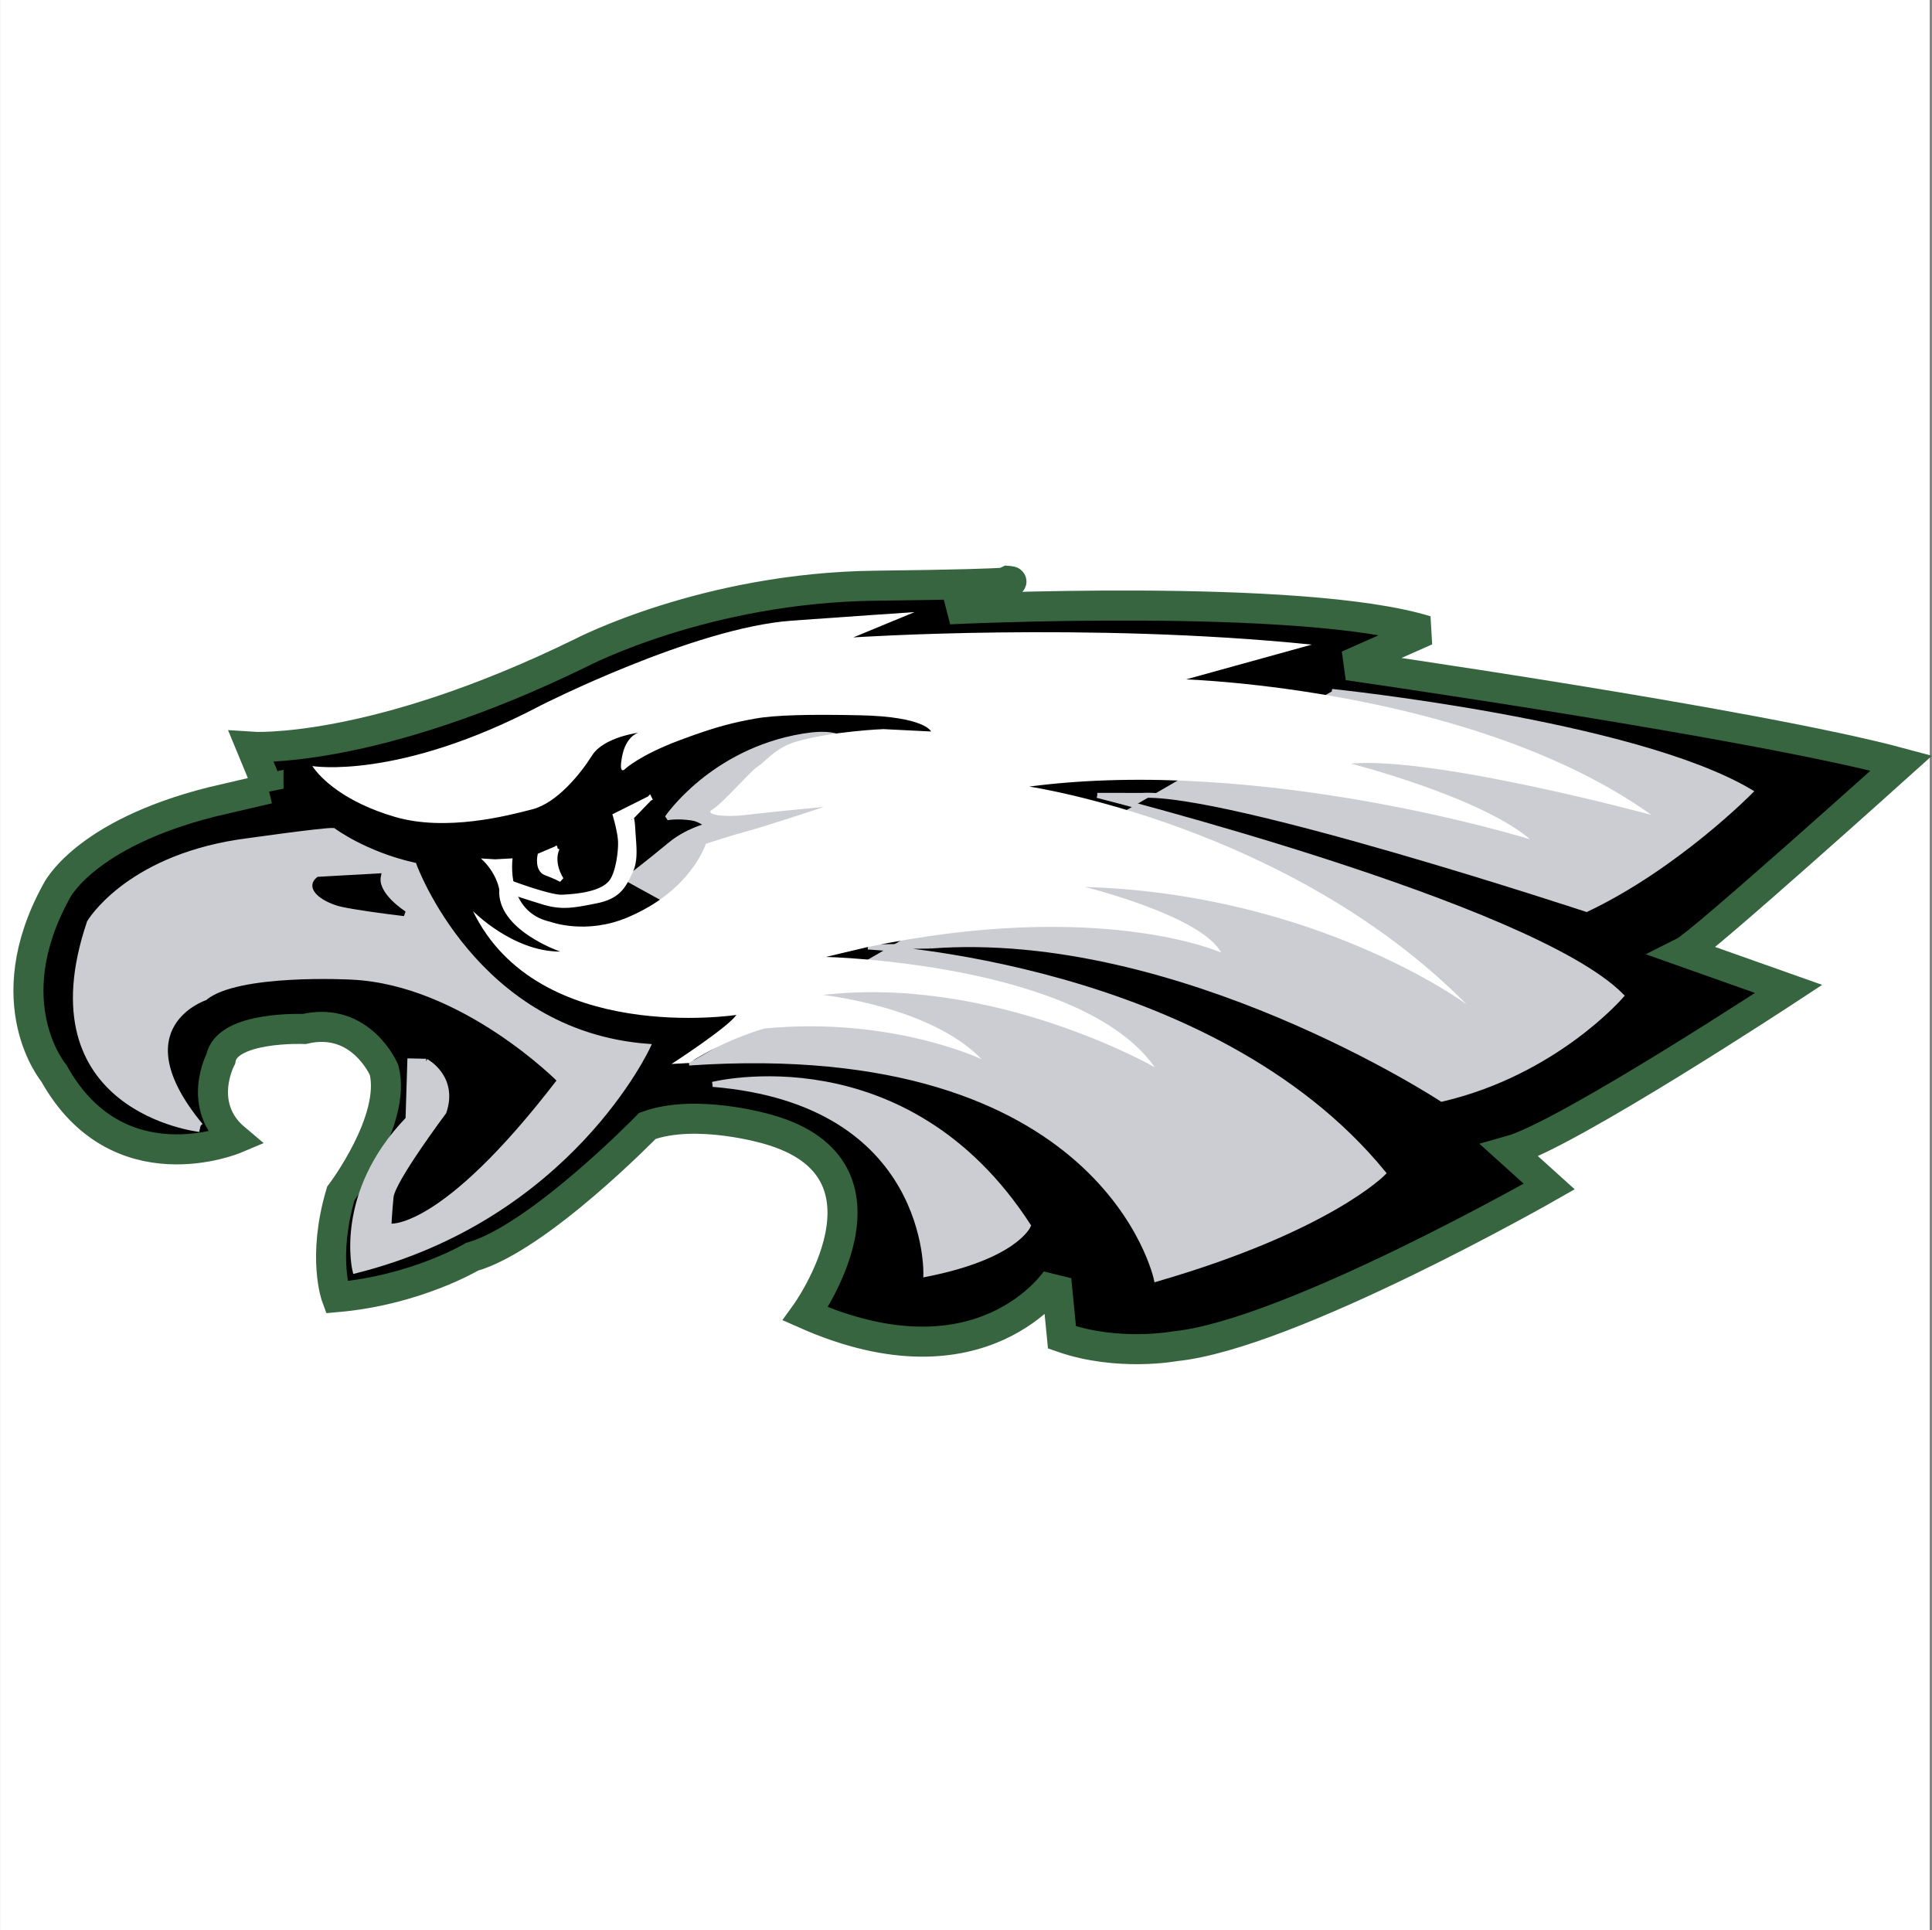
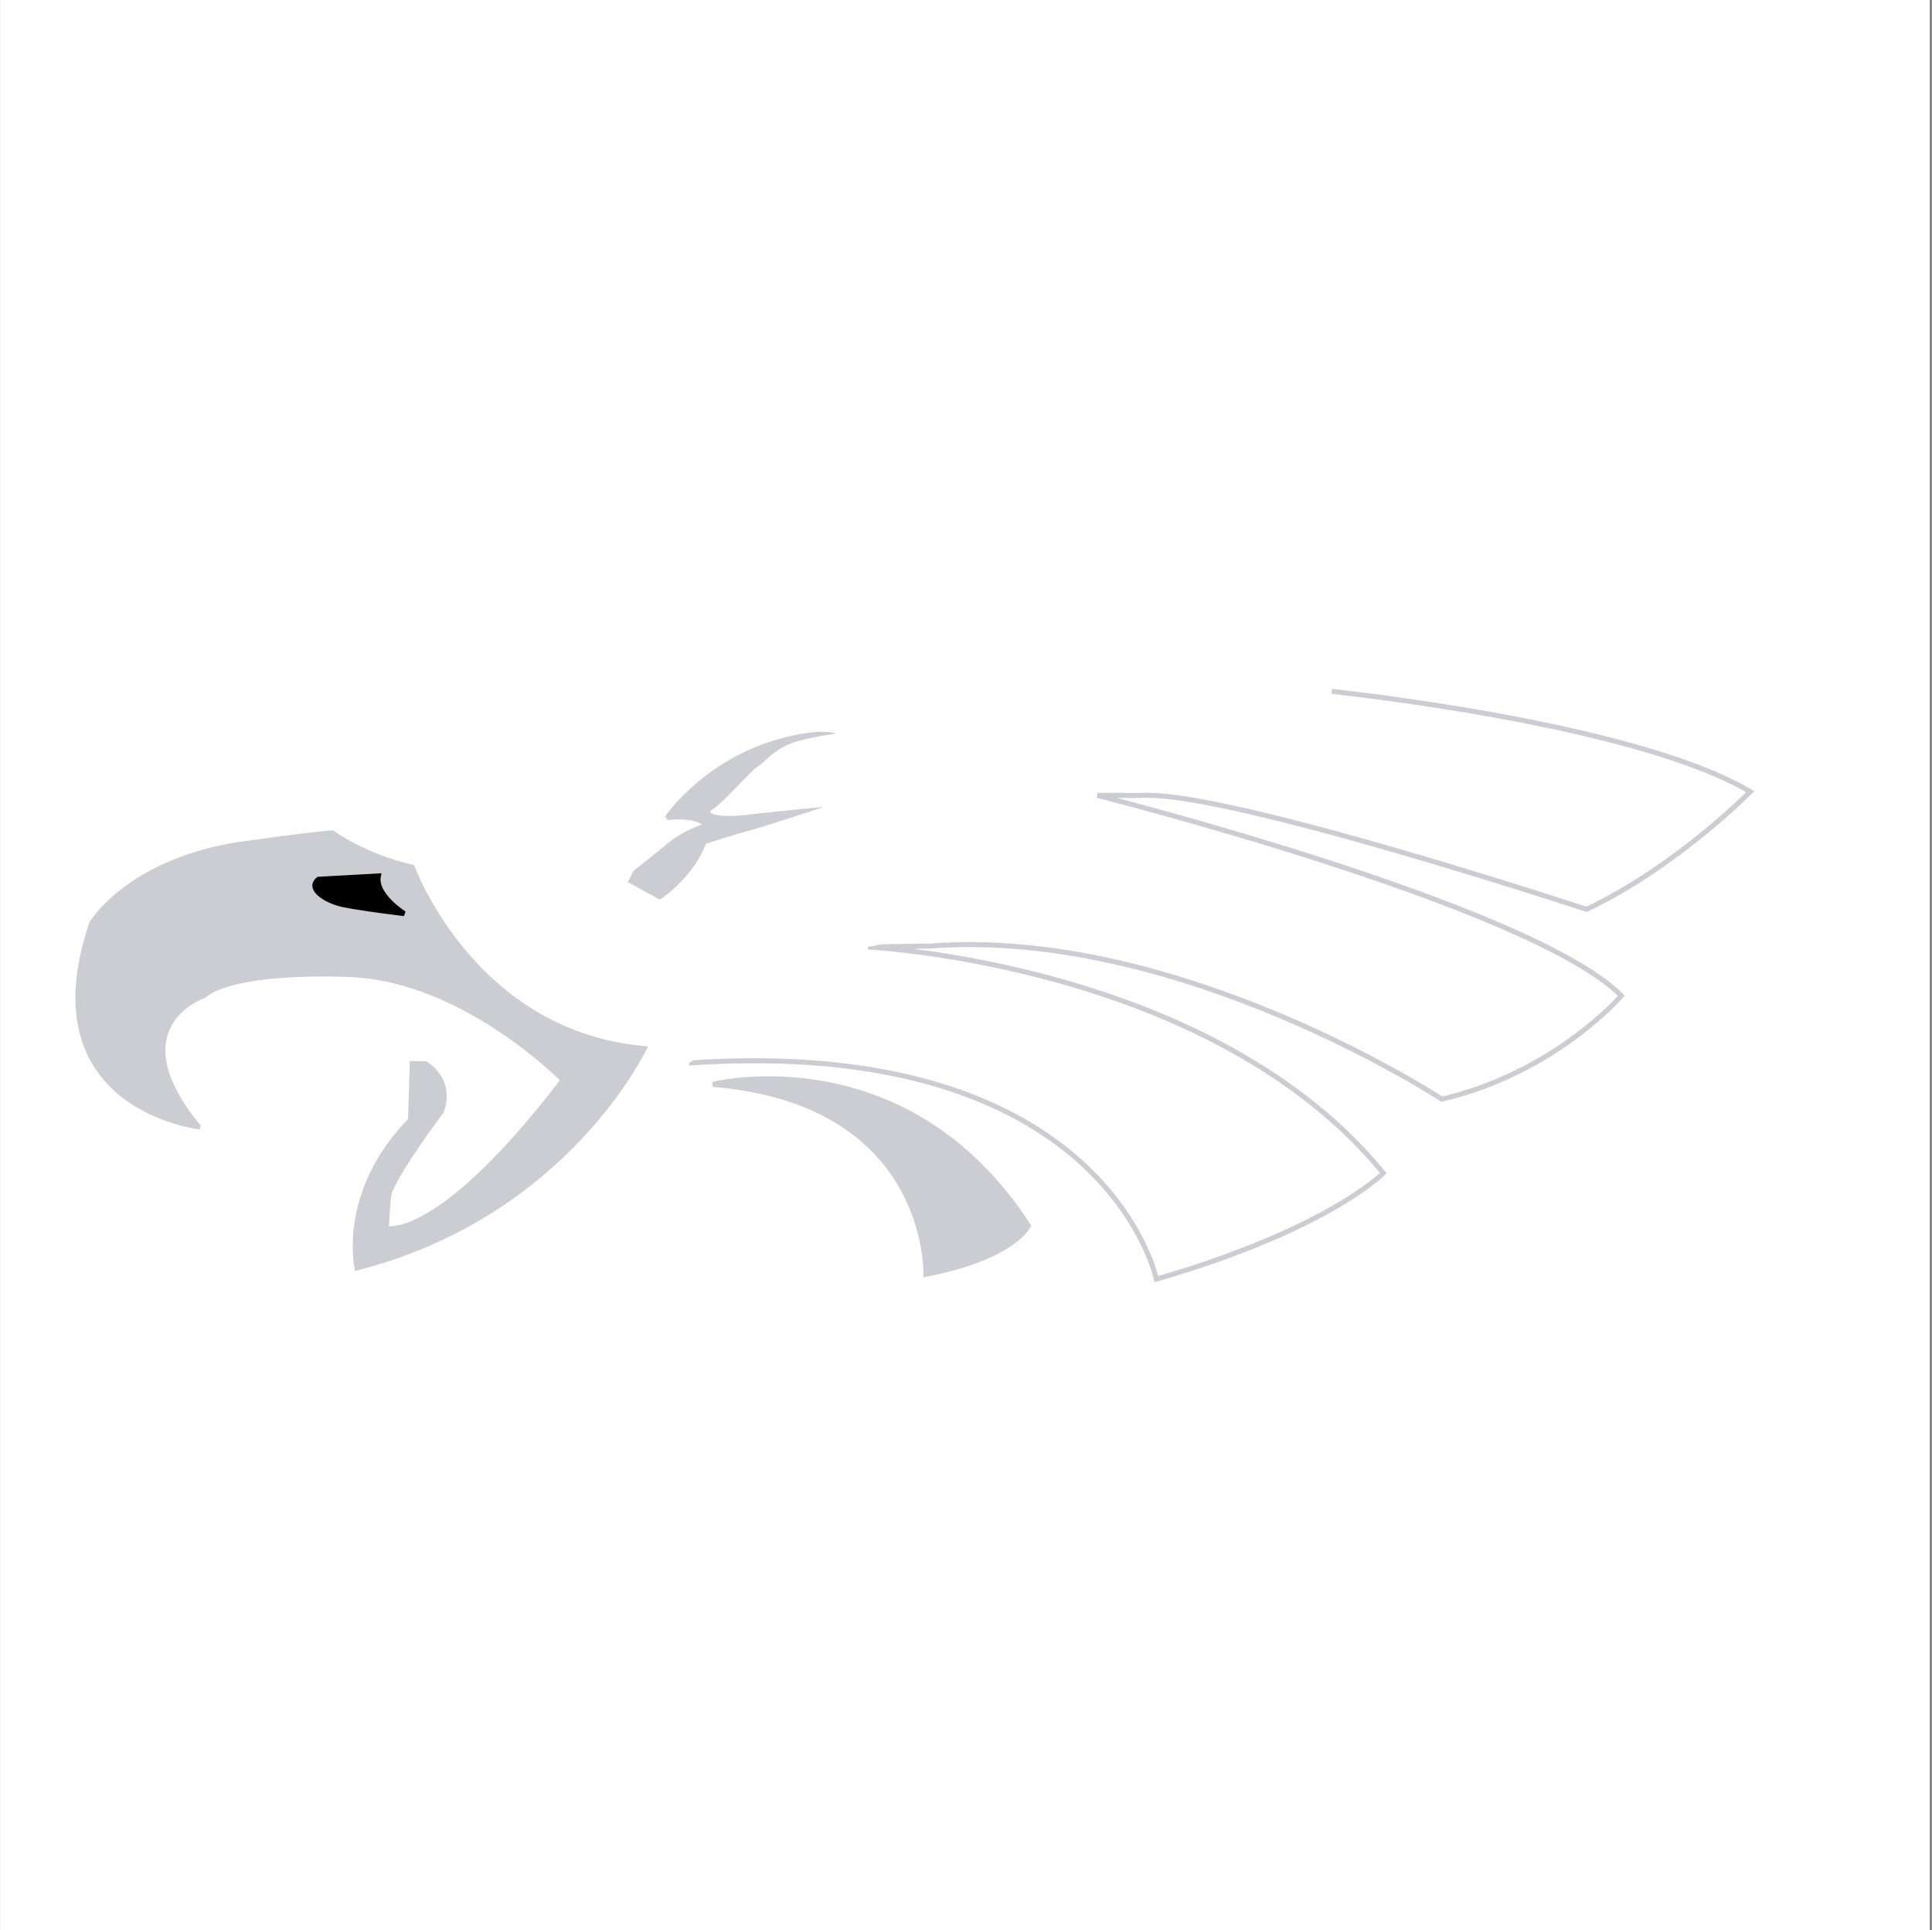
<svg xmlns="http://www.w3.org/2000/svg" width="2500" height="2497" viewBox="0 0 192.976 192.756">
  <rect x="0" y="0" width="192.976" height="192.756" fill="#808080" stroke="none" />
  <path fill-rule="evenodd" clip-rule="evenodd" fill="#fff" d="M0 0h192.756v192.756H0V0z" />
-   <path d="M26.814 78.771l-1.73-4.188s12.046.84 32.983-9.404c0 0 12.394-6.488 29.382-6.682 16.99-.194 13.223-.486 13.223-.486l-5.843 2.846s35.156-1.711 47.617 2.128l-7.811 3.461s40.568 5.8 55.287 9.766c0 0-20.01 18.004-21.711 18.855l10.451 3.701s-22.197 14.598-27.861 16.174l3.945 3.561s-25.936 14.809-37.371 15.949c0 0-5.691 1.074-11.299-.881l-.566-5.766s-7.383 11.252-25.062 3.418c0 0 10.456-14.445-3.764-18.441 0 0-7.117-2.121-12.019-.336 0 0-10.884 11.193-17.531 13.078 0 0-5.567 3.334-13.528 4.031 0 0-1.467-3.951.43-10.357 0 0 5.595-7.369 4.322-12.34 0 0-2.298-5.416-7.975-4.09 0 0-7.767-.324-8.335 2.984 0 0-2.494 4.678 1.439 7.984 0 0-11.729 4.941-18.11-6.547 0 0-5.884-6.982.252-18.162 0 0 2.687-5.694 15.509-8.932l5.676-1.324z" fill-rule="evenodd" clip-rule="evenodd" stroke="#36653f" stroke-width="3" stroke-miterlimit="2.613" />
-   <path d="M133.029 69.057s30.17 3.103 41.799 10.014c0 0-7.338 7.468-16.354 11.751 0 0-35.902-11.856-44.375-11.382l-4.5-.002s43.352 10.936 52.35 20.011c0 0-6.578 7.676-17.932 10.328 0 0-26.195-17.188-51.09-15.293l-6.244.096s34.338 1.611 51.491 22.58c0 0-5.443 5.596-22.668 10.592 0 0-5.092-24.416-46.686-21.586l64.209-37.109z" fill-rule="evenodd" clip-rule="evenodd" fill="#cbcdd3" />
  <path d="M133.029 69.057s30.17 3.103 41.799 10.014c0 0-7.338 7.468-16.354 11.751 0 0-35.902-11.856-44.375-11.382m.001 0l-4.5-.002m0 0s43.352 10.936 52.35 20.011c0 0-6.578 7.676-17.932 10.328 0 0-26.195-17.188-51.09-15.293m-.001 0l-6.244.096m0 .001s34.338 1.611 51.491 22.58c0 0-5.443 5.596-22.668 10.592 0 0-5.092-24.416-46.686-21.586" fill="none" stroke="#cbcdd3" stroke-width=".5" stroke-miterlimit="2.613" />
  <path d="M71.187 108.299s19.234-4.854 31.526 14.117c0 0-1.33 3.102-10.233 4.857 0 0 .556-17.169-21.293-18.974zM66.251 89.758l-3.609-1.983s1.921-1.452 4.311-3.434c1.672-1.384 3.73-1.888 3.73-1.888s-.719-.626-1.542-.754c-1.492-.231-2.5-.027-2.5-.027s4.468-6.635 13.551-8.151 2.713 6.905.018 9.408c-2.696 2.503-12.916 7.611-12.916 7.611l-1.043-.782z" fill-rule="evenodd" clip-rule="evenodd" fill="#cbcdd3" stroke="#cbcdd3" stroke-width=".5" stroke-miterlimit="2.613" />
  <path d="M55.641 84.721l-1.709.725s-.298 1.404.595 1.732c.894.328 1.537.671 1.537.671s-1.088-1.578-.423-3.128z" fill-rule="evenodd" clip-rule="evenodd" fill="#fff" stroke="#fff" stroke-width=".5" stroke-miterlimit="2.613" />
  <path d="M31.19 76.509s8.579 1.453 22.833-6.063c0 0 15.241-7.741 25.035-8.457 5.483-.4 12.287-.854 12.287-.854l-6.111 2.525s23.416-1.559 45.791.72l-12.561 3.474s28.799.912 46.492 13.533c0 0-21.57-5.853-30.029-5.127 0 0 12.932 3.31 17.916 7.568 0 0-26.709-8.337-50.041-5.27 0 0 25.963 3.843 43.697 21.754 0 0-14.855-11.016-38.145-11.73 0 0 11.658 2.876 13.609 6.548 0 0-12.045-5.376-35.28-.55l-4.196.992s25.532.59 32.854 11.018c0 0-16.004-9.188-33.146-7.221 0 0 10.814 1.158 15.853 6.422 0 0-8.985-4.287-21.668-3.074 0 0-3.697.963-7.561 3.449l-1.745.096s5.554-3.588 6.481-4.898c0 0-19.833 3.041-26.32-10.376 0 0 3.973 4.063 8.723 4.05 0 0-6.369-2.165-6.091-6.213 0 0-.259-1.666-1.836-3.09l1.421.088 1.745-.097s-.769 5.335 3.786 6.341c0 0 3.51 1.316 7.665-.428 6.457-2.711 7.845-7.369 7.845-7.369s2.824-.915 4.057-1.235c1.948-.507 7.741-2.448 7.741-2.448s-5.838.56-7.955.821c-1.863.23-4.126-.021-3.157-.579s3.864-3.91 4.514-4.285c.727-.418 1.704-1.861 3.863-2.484 3.61-1.042 8.682-1.241 8.682-1.241l4.762.238s-.581-1.479-7.089-1.62c-4.991-.107-8.501-.029-10.482.333-1.979.364-3.71.712-7.629 2.191-3.919 1.479-5.345 2.819-5.345 2.819s-.707.795-.318-1.243c.388-2.039 1.62-2.36 1.62-2.36s-3.476.446-4.624 2.276c-1.15 1.828-3.491 4.731-5.955 5.372-2.464.643-8.627 2.248-13.708.767-5.082-1.48-7.463-3.868-8.28-5.083z" fill-rule="evenodd" clip-rule="evenodd" fill="#fff" />
  <path d="M19.935 112.803S2.58 110.873 8.923 92.121c0 0 3.656-6.253 14.81-8.012 0 0 8.682-1.241 9.561-1.165 0 0 3.129 2.347 8.064 3.457 0 0 6.049 16.802 23.37 18.101 0 0-7.812 17.072-29.267 22.43 0 0-1.924-7.707 5.292-15.166l.181-5.807 1.626.035s2.964 1.598 1.779 5.066c0 0-5.124 6.84-5.283 8.486-.16 1.646-.215 2.91-.215 2.91s5.178.973 17.074-14.562c0 0-9.664-9.795-20.816-10.305 0 0-11.409-.625-14.636 2.076 0 0-8.592 2.875-.424 12.752l-.104.386z" fill-rule="evenodd" clip-rule="evenodd" fill="#cbcdd3" />
-   <path d="M19.935 112.803S2.58 110.873 8.923 92.121c0 0 3.656-6.253 14.81-8.012 0 0 8.682-1.241 9.561-1.165 0 0 3.129 2.347 8.064 3.457 0 0 6.049 16.802 23.37 18.101 0 0-7.812 17.072-29.267 22.43 0 0-1.924-7.707 5.292-15.166m0 0l.181-5.807 1.626.035m0 0s2.964 1.598 1.779 5.066c0 0-5.124 6.84-5.283 8.486-.16 1.646-.215 2.91-.215 2.91s5.178.973 17.074-14.562c0 0-9.664-9.795-20.816-10.305 0 0-11.409-.625-14.636 2.076 0 0-8.592 2.875-.424 12.752" fill="none" stroke="#cbcdd3" stroke-width=".5" stroke-miterlimit="2.613" />
  <path d="M31.811 87.816l5.982-.333c-.395 1.912 2.581 3.763 2.581 3.763-2.139-.258-4.783-.616-6.175-.916-1.605-.346-3.585-1.564-2.388-2.514z" fill-rule="evenodd" clip-rule="evenodd" stroke="#000" stroke-width=".5" stroke-miterlimit="2.613" />
  <path d="M64.868 79.753l-1.892 1.955s.147-.344.231 1.163c.083 1.507.332 3.006-.269 4.216s-1.034 2.41-3.342 2.875c-2.308.464-3.462.697-5.326.129a126.52 126.52 0 0 1-3.563-1.146l.462-.697s3.816 1.424 4.991 1.359c1.163-.065 3.926-.219 4.916-1.535.675-.896.956-3.078.901-4.083-.056-1.004-.515-2.534-.515-2.534l3.406-1.702z" fill-rule="evenodd" clip-rule="evenodd" fill="#fff" stroke="#fff" stroke-width=".5" stroke-miterlimit="2.613" />
</svg>